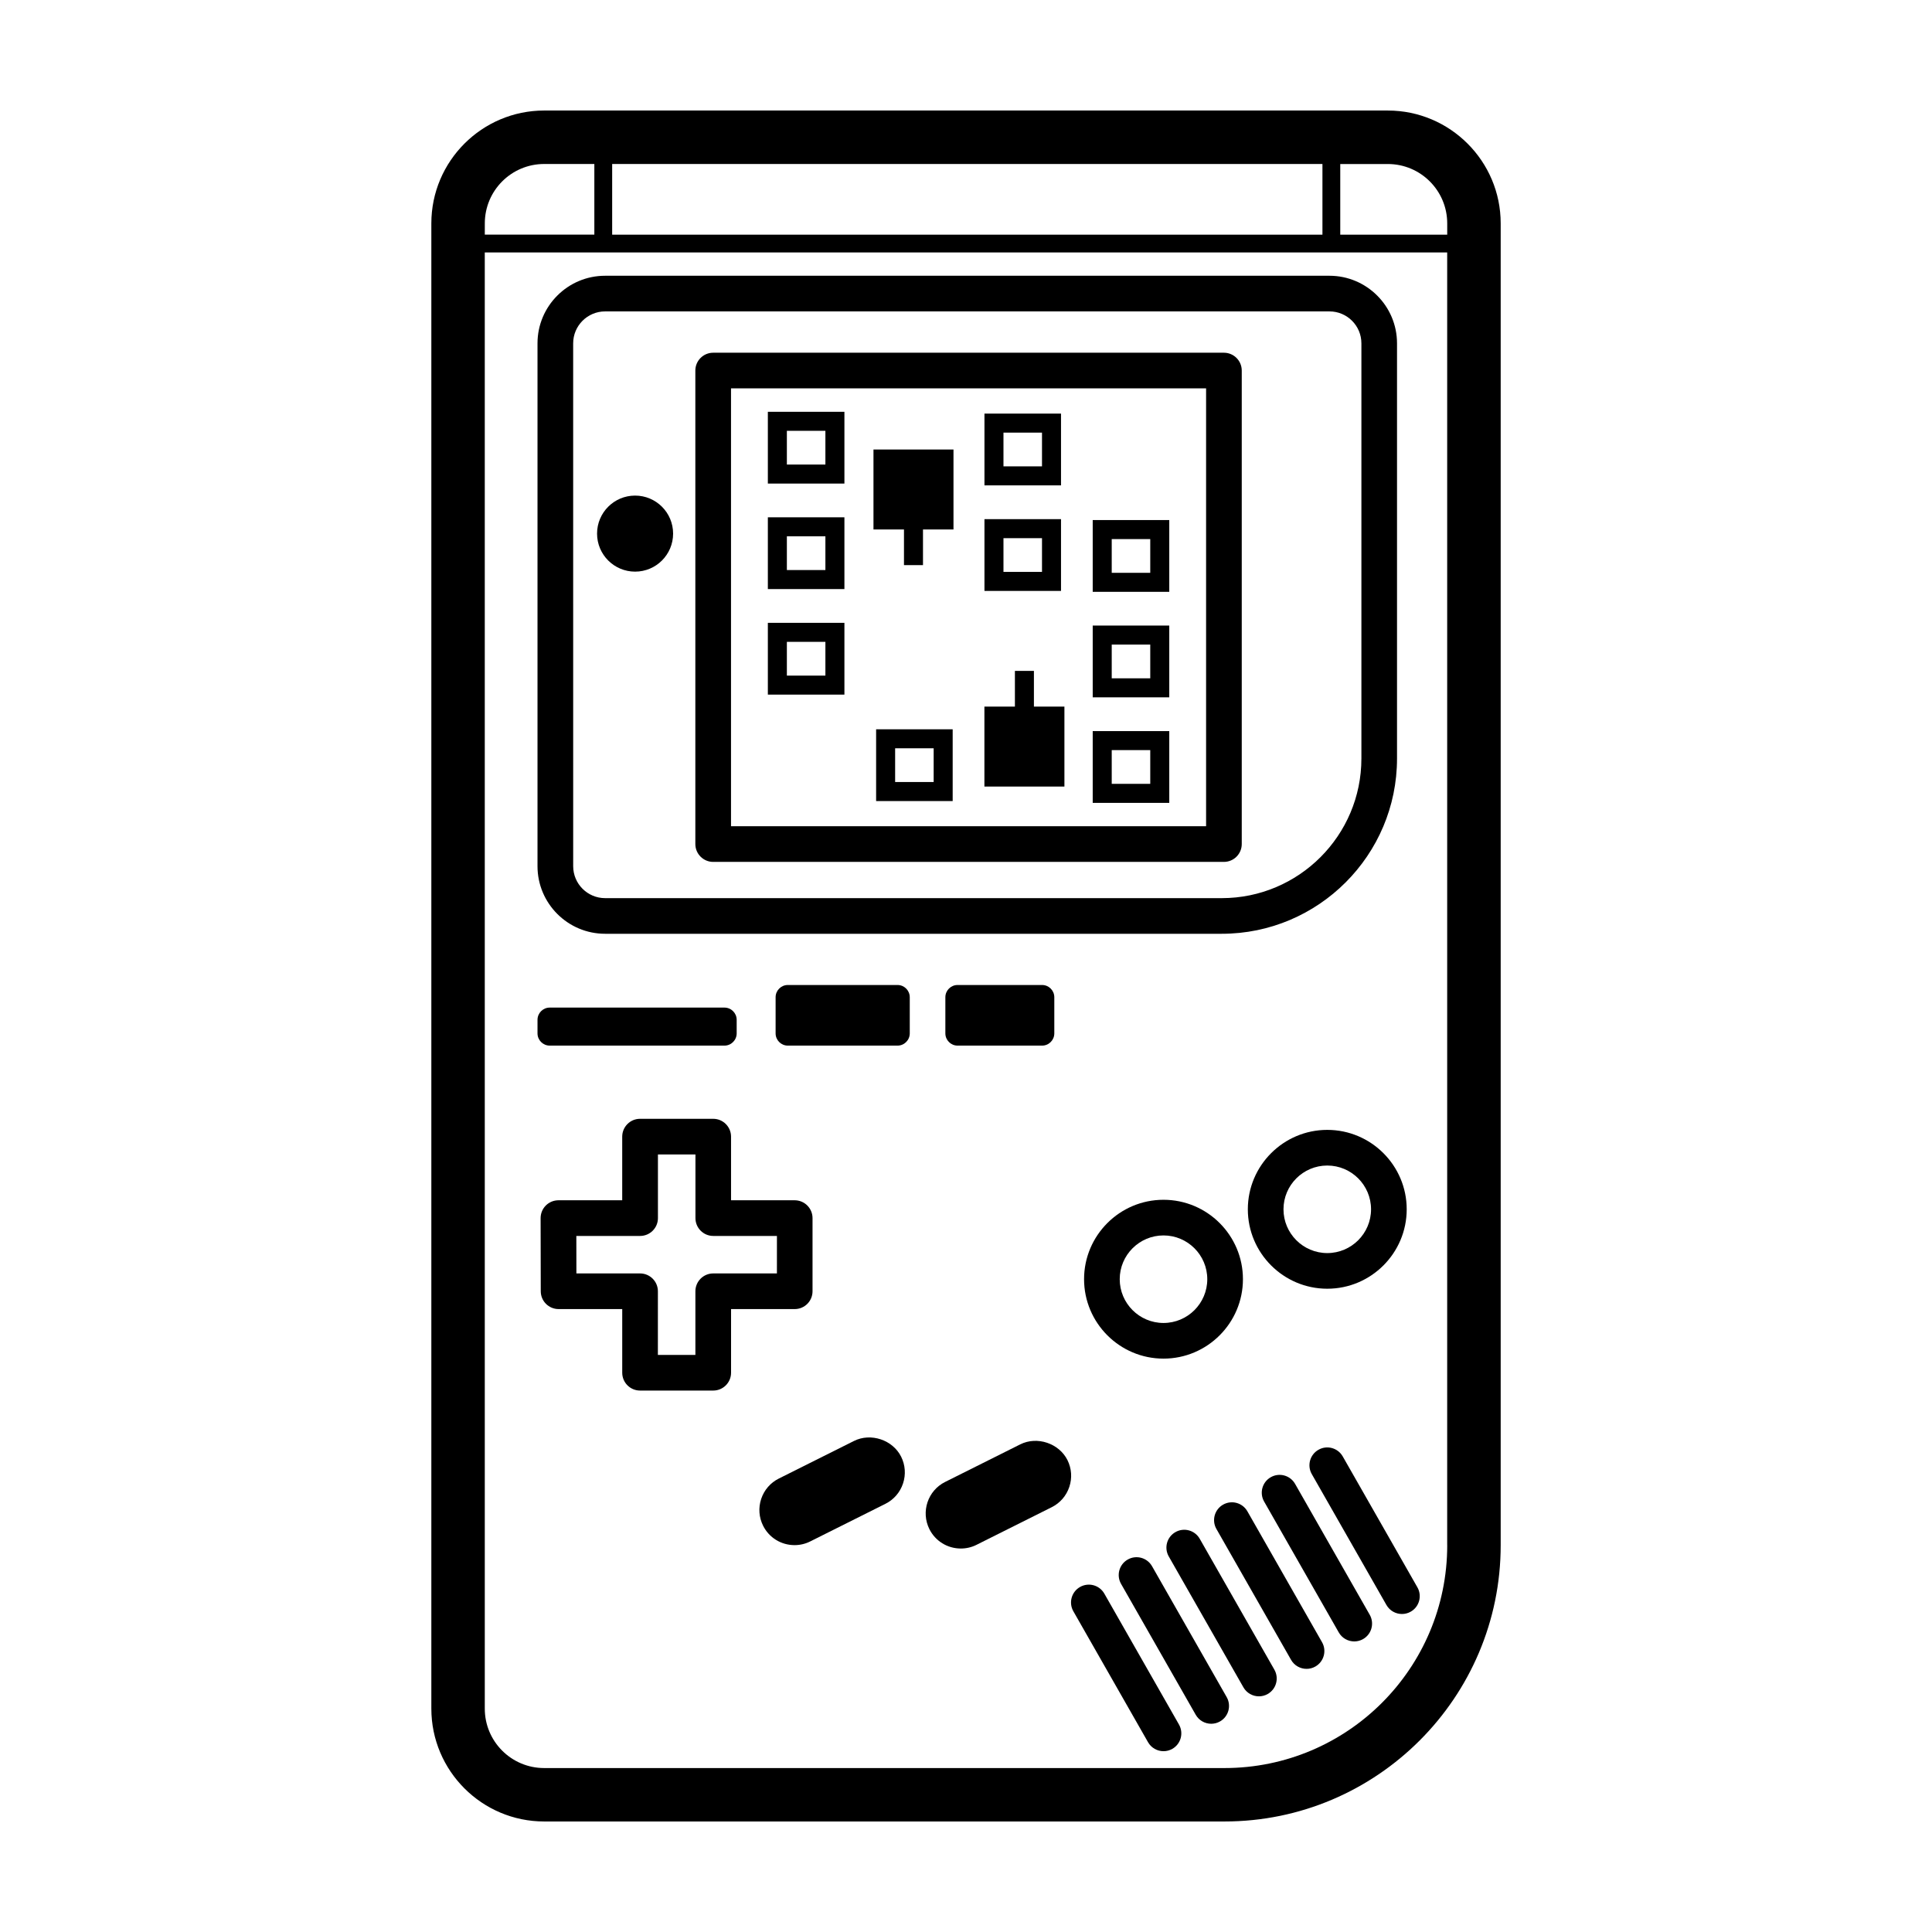
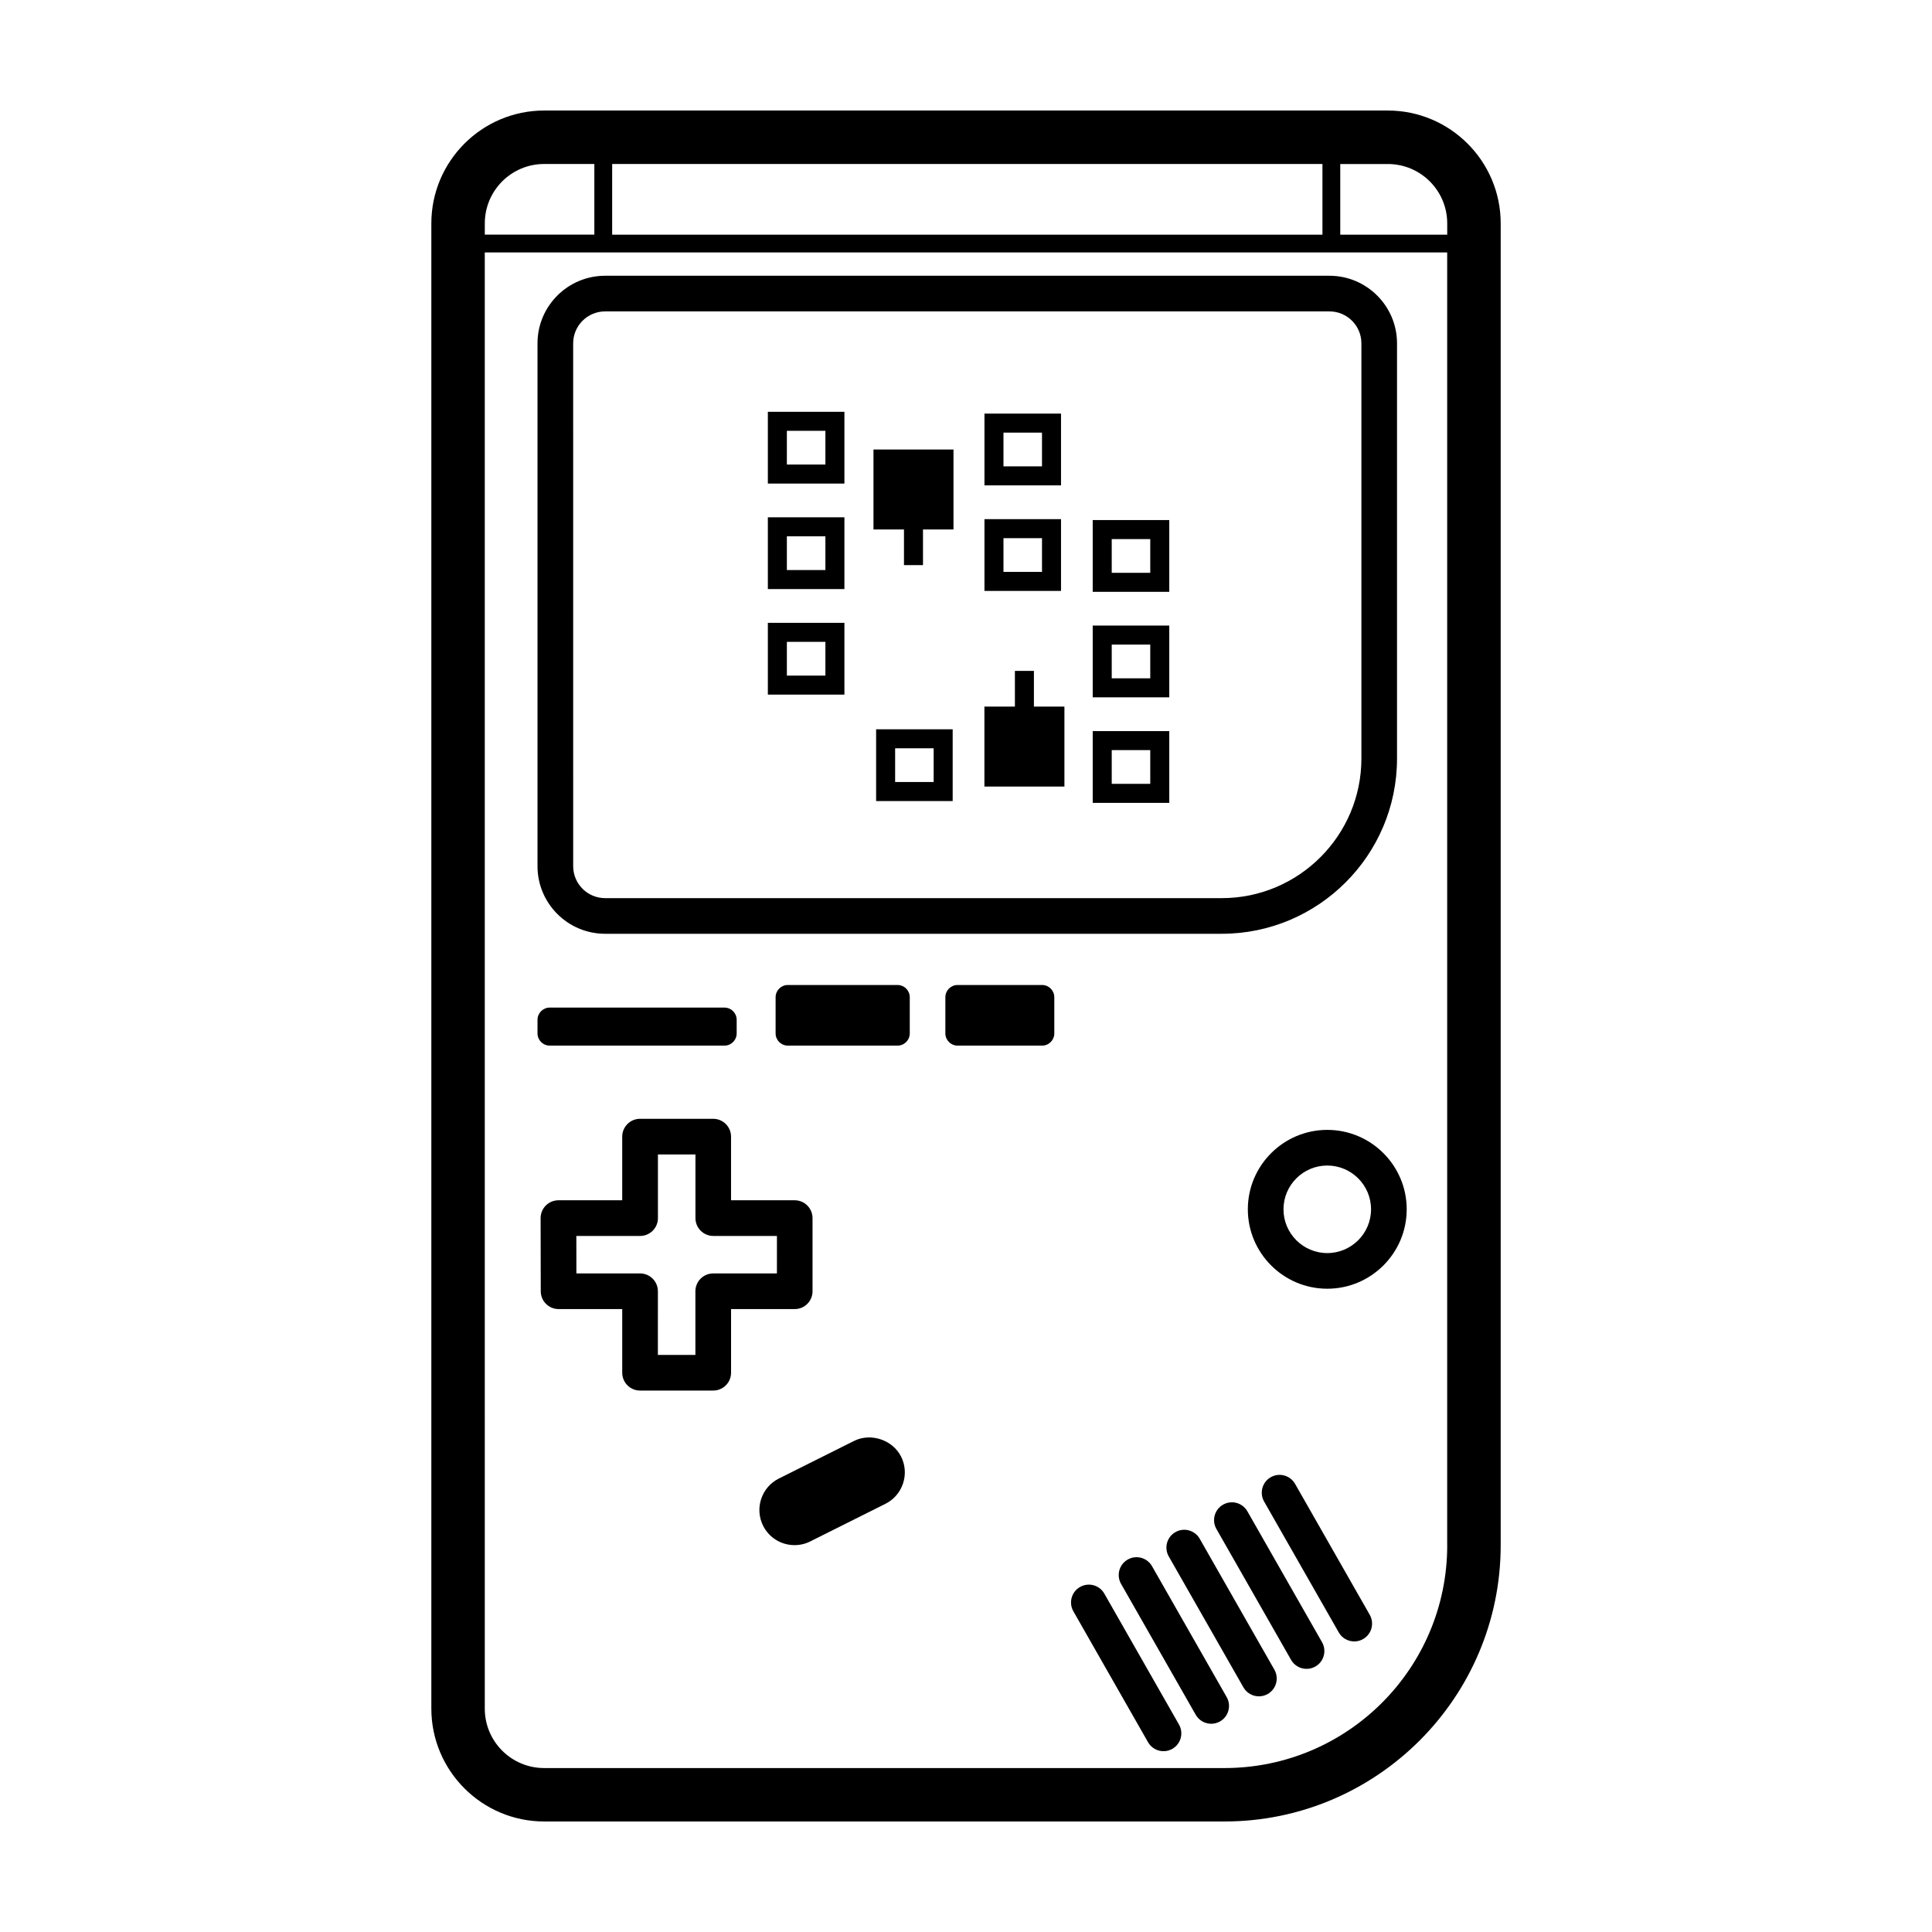
<svg xmlns="http://www.w3.org/2000/svg" fill="#000000" width="800px" height="800px" version="1.1" viewBox="144 144 512 512">
  <g>
-     <path d="m322.38 285.41c0 5.566-4.508 10.078-10.074 10.078-5.566 0-10.078-4.512-10.078-10.078 0-5.562 4.512-10.074 10.078-10.074 5.566 0 10.074 4.512 10.074 10.074" />
-     <path d="m333 372.41h135.35c2.609 0 4.727-2.117 4.727-4.727v-125.48c0-2.609-2.117-4.727-4.727-4.727h-135.35c-2.609 0-4.727 2.117-4.727 4.727v125.49c0.008 2.606 2.125 4.719 4.727 4.719zm4.727-125.49h125.9v116.04h-125.9z" />
    <path d="m304.36 391.46h163.42c25.609 0 46.445-20.832 46.445-46.441v-110.03c0-9.875-8.035-17.91-17.91-17.91h-191.96c-9.875 0-17.91 8.031-17.91 17.91v138.56c0 9.883 8.035 17.91 17.91 17.91zm-8.465-156.47c0-4.664 3.793-8.465 8.465-8.465h191.96c4.672 0 8.465 3.793 8.465 8.465v110.03c0 20.398-16.602 36.996-37 36.996h-163.42c-4.664 0-8.465-3.793-8.465-8.465z" />
-     <path d="m452.34 504.05c11.602 0 21.051-9.441 21.051-21.051s-9.441-21.043-21.051-21.043-21.051 9.441-21.051 21.043c0.004 11.605 9.445 21.051 21.051 21.051zm0-32.648c6.398 0 11.602 5.203 11.602 11.598 0 6.398-5.203 11.602-11.602 11.602s-11.602-5.203-11.602-11.602c0-6.391 5.203-11.598 11.602-11.598z" />
    <path d="m495.74 443.43c-11.602 0-21.051 9.441-21.051 21.043s9.441 21.051 21.051 21.051c11.609 0 21.051-9.441 21.051-21.051 0-11.605-9.441-21.043-21.051-21.043zm0 32.648c-6.398 0-11.602-5.203-11.602-11.602 0-6.394 5.203-11.598 11.602-11.598 6.398 0 11.602 5.203 11.602 11.598 0 6.398-5.203 11.602-11.602 11.602z" />
    <path d="m359.33 486.2v-19.387c0-2.609-2.117-4.727-4.727-4.727h-16.867v-16.863c0-2.609-2.117-4.727-4.727-4.727h-19.387c-2.609 0-4.727 2.117-4.727 4.727v16.863h-16.902c-1.254 0-2.457 0.5-3.344 1.387-0.887 0.887-1.379 2.09-1.379 3.344l0.039 19.387c0.004 2.606 2.121 4.715 4.727 4.715h16.863v16.867c0 2.609 2.117 4.727 4.727 4.727h19.387c2.609 0 4.727-2.117 4.727-4.727v-16.867h16.867c2.606 0.004 4.723-2.109 4.723-4.719zm-9.449-4.727h-16.867c-2.609 0-4.727 2.117-4.727 4.727v16.867h-9.941l0.004-16.867c0-2.609-2.117-4.727-4.727-4.727h-16.871l-0.016-9.934h16.898c2.609 0 4.727-2.117 4.727-4.727v-16.863h9.941v16.863c0 2.609 2.117 4.727 4.727 4.727h16.867l-0.004 9.934z" />
-     <path d="m414.38 526.77-19.922 9.965c-4.59 2.297-6.457 7.906-4.16 12.5 1.586 3.168 4.781 5.141 8.344 5.141 1.438 0 2.871-0.336 4.152-0.984l19.926-9.969c2.215-1.109 3.875-3.023 4.664-5.387 0.785-2.363 0.605-4.887-0.504-7.109-2.231-4.441-8.031-6.391-12.5-4.156z" />
    <path d="m370.31 525.87-19.922 9.965c-2.215 1.109-3.875 3.023-4.664 5.387-0.785 2.363-0.605 4.887 0.504 7.109 1.586 3.176 4.785 5.144 8.344 5.144 1.438 0 2.871-0.336 4.152-0.984l19.922-9.965c2.215-1.109 3.875-3.023 4.664-5.387 0.785-2.363 0.605-4.887-0.504-7.109-2.223-4.449-8.027-6.398-12.496-4.16z" />
    <path d="m511.79 173.29h-223.57c-16.496 0-29.91 13.422-29.91 29.91v393.6c0 16.496 13.422 29.91 29.91 29.91h180.27c40.371 0 73.207-32.844 73.207-73.207v-350.3c0.004-16.488-13.418-29.91-29.906-29.91zm-205.56 14.172h188.23v18.723h-188.23zm-33.75 15.738c0-8.695 7.047-15.742 15.742-15.742h13.285v18.723h-29.031zm255.05 350.31c0 32.605-26.434 59.043-59.043 59.043h-180.27c-8.695 0-15.742-7.047-15.742-15.742l-0.004-385.91h255.05v342.61zm0-347.32h-28.348v-18.723h12.605c8.695 0 15.742 7.047 15.742 15.742z" />
    <path d="m436.66 566.33c-1.293-2.266-4.172-3.059-6.445-1.762-2.266 1.289-3.055 4.176-1.762 6.445l19.785 34.688c0.871 1.527 2.465 2.383 4.106 2.383 0.789 0 1.598-0.195 2.336-0.621 2.266-1.289 3.055-4.176 1.762-6.445z" />
    <path d="m449.3 559.06c-1.293-2.266-4.176-3.059-6.445-1.762-2.266 1.289-3.055 4.176-1.762 6.445l19.785 34.688c0.871 1.527 2.465 2.383 4.106 2.383 0.789 0 1.598-0.195 2.336-0.621 2.266-1.289 3.055-4.176 1.762-6.445z" />
    <path d="m461.94 551.79c-1.293-2.266-4.18-3.062-6.445-1.762-2.266 1.289-3.055 4.176-1.762 6.445l19.785 34.688c0.871 1.527 2.465 2.383 4.106 2.383 0.789 0 1.598-0.195 2.336-0.621 2.266-1.289 3.055-4.176 1.762-6.445z" />
    <path d="m474.57 544.51c-1.293-2.266-4.172-3.059-6.445-1.762-2.266 1.289-3.055 4.176-1.762 6.445l19.785 34.688c0.871 1.527 2.465 2.383 4.106 2.383 0.789 0 1.598-0.195 2.336-0.621 2.266-1.289 3.055-4.176 1.762-6.445z" />
    <path d="m487.21 537.24c-1.293-2.266-4.18-3.059-6.445-1.762-2.266 1.289-3.055 4.176-1.762 6.445l19.785 34.688c0.871 1.527 2.465 2.383 4.106 2.383 0.789 0 1.598-0.195 2.336-0.621 2.266-1.289 3.055-4.176 1.762-6.445z" />
-     <path d="m493.4 528.21c-2.266 1.289-3.055 4.176-1.762 6.445l19.785 34.688c0.871 1.527 2.465 2.383 4.106 2.383 0.789 0 1.598-0.195 2.336-0.621 2.266-1.289 3.055-4.176 1.762-6.445l-19.785-34.688c-1.293-2.269-4.18-3.066-6.441-1.762z" />
    <path d="m335.98 421.1h-46.289c-1.793 0-3.246-1.449-3.246-3.246v-3.586c0-1.793 1.449-3.246 3.246-3.246h46.289c1.793 0 3.246 1.449 3.246 3.246v3.586c0 1.789-1.457 3.246-3.246 3.246z" />
    <path d="m381.85 421.1h-29.059c-1.793 0-3.246-1.449-3.246-3.246v-9.574c0-1.793 1.449-3.246 3.246-3.246h29.059c1.793 0 3.246 1.449 3.246 3.246v9.574c0 1.789-1.457 3.246-3.246 3.246z" />
    <path d="m420.16 421.1h-22.383c-1.793 0-3.246-1.449-3.246-3.246v-9.574c0-1.793 1.449-3.246 3.246-3.246h22.379c1.793 0 3.246 1.449 3.246 3.246v9.574c0 1.789-1.453 3.246-3.242 3.246z" />
    <path d="m347.49 272.15h20.289v-19.02h-20.289zm5.039-13.98h10.211v8.941h-10.211z" />
    <path d="m347.49 300.11h20.289v-19.02h-20.289zm5.039-13.984h10.211v8.941h-10.211z" />
    <path d="m347.49 328.08h20.289v-19.023h-20.289zm5.039-13.984h10.211v8.949h-10.211z" />
    <path d="m376.18 356.29h20.289v-19.02h-20.289zm5.039-13.988h10.211v8.941h-10.211z" />
    <path d="m425.18 281.58h-20.289v19.02h20.289zm-5.039 13.98h-10.211v-8.941h10.211z" />
    <path d="m425.18 253.61h-20.289v19.02h20.289zm-5.039 13.98h-10.211v-8.941h10.211z" />
    <path d="m433.58 281.82v19.02h20.289v-19.02zm15.25 13.984h-10.211v-8.941h10.211z" />
    <path d="m433.58 328.8h20.289v-19.02h-20.289zm5.039-13.98h10.211v8.941h-10.211z" />
    <path d="m433.58 356.77h20.289v-19.02h-20.289zm5.039-13.984h10.211v8.941h-10.211z" />
    <path d="m418 321.8h-5.039v9.453h-8.082v21.199h21.203v-21.199h-8.082z" />
    <path d="m375.48 284.32h8.082v9.449h5.039v-9.449h8.082v-21.195h-21.203z" />
  </g>
</svg>